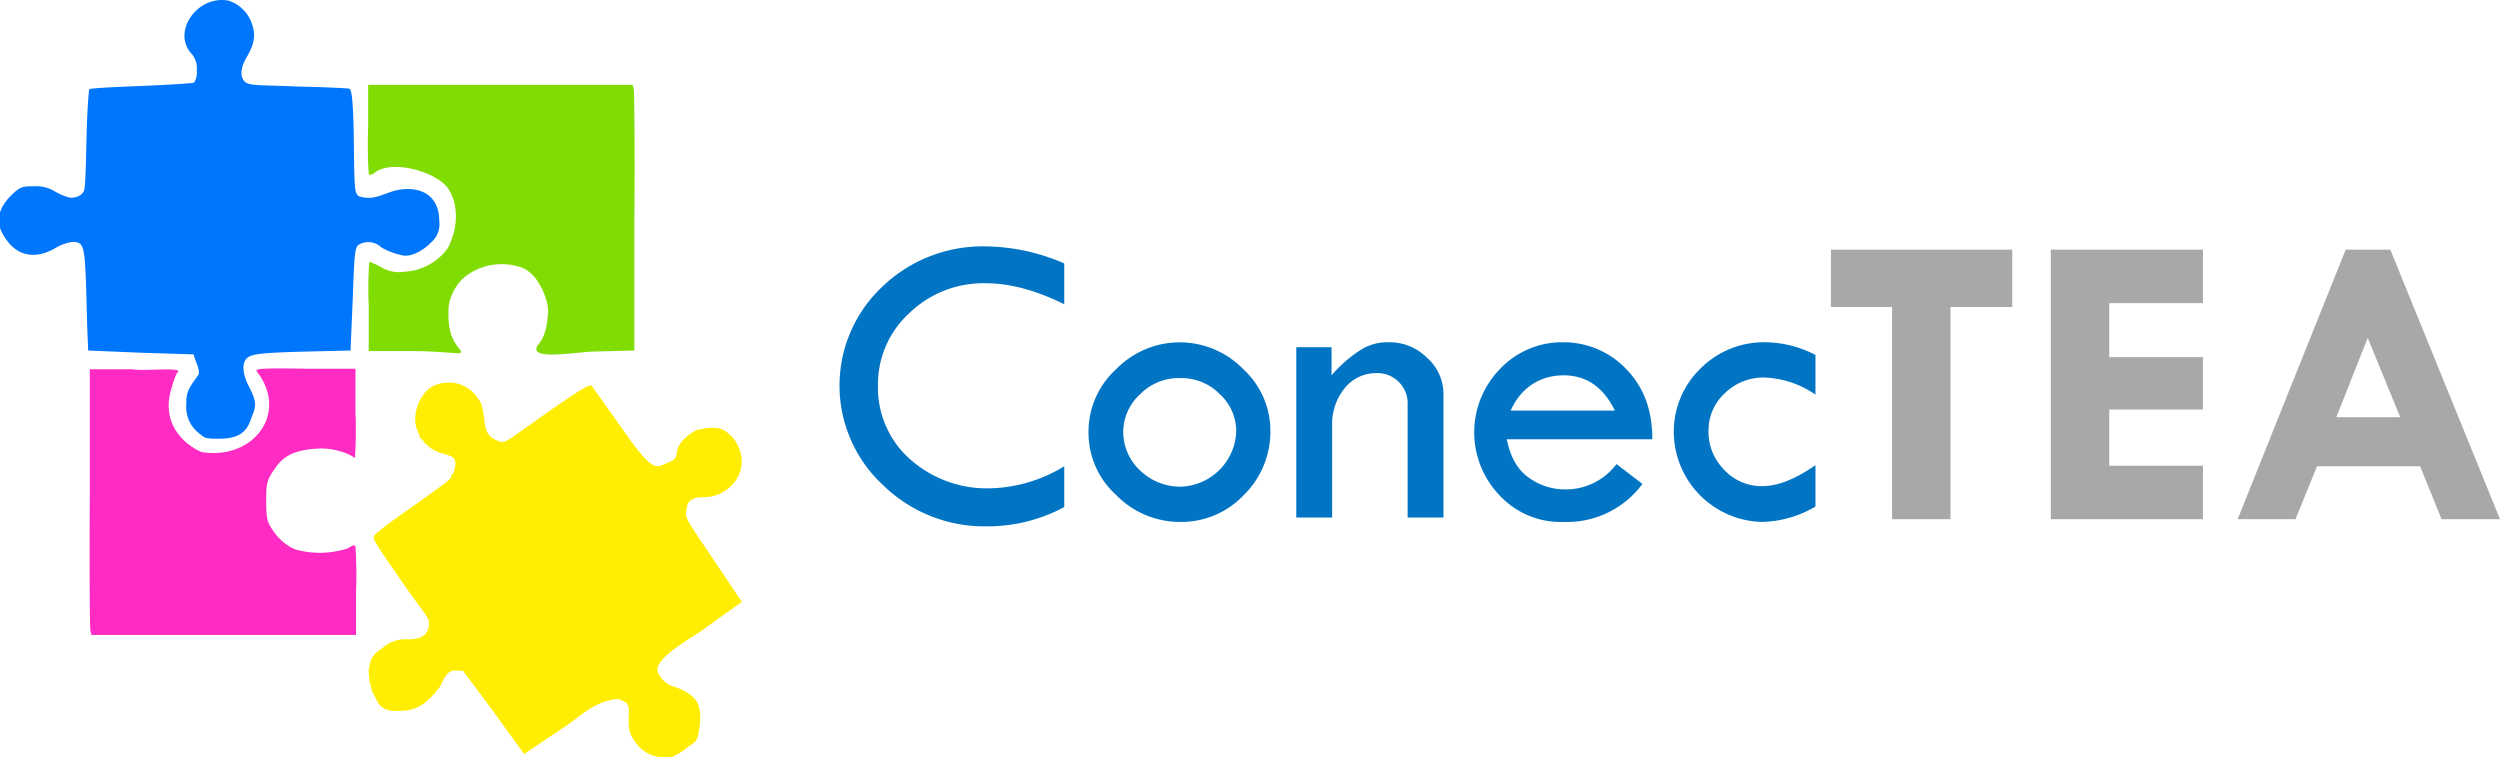
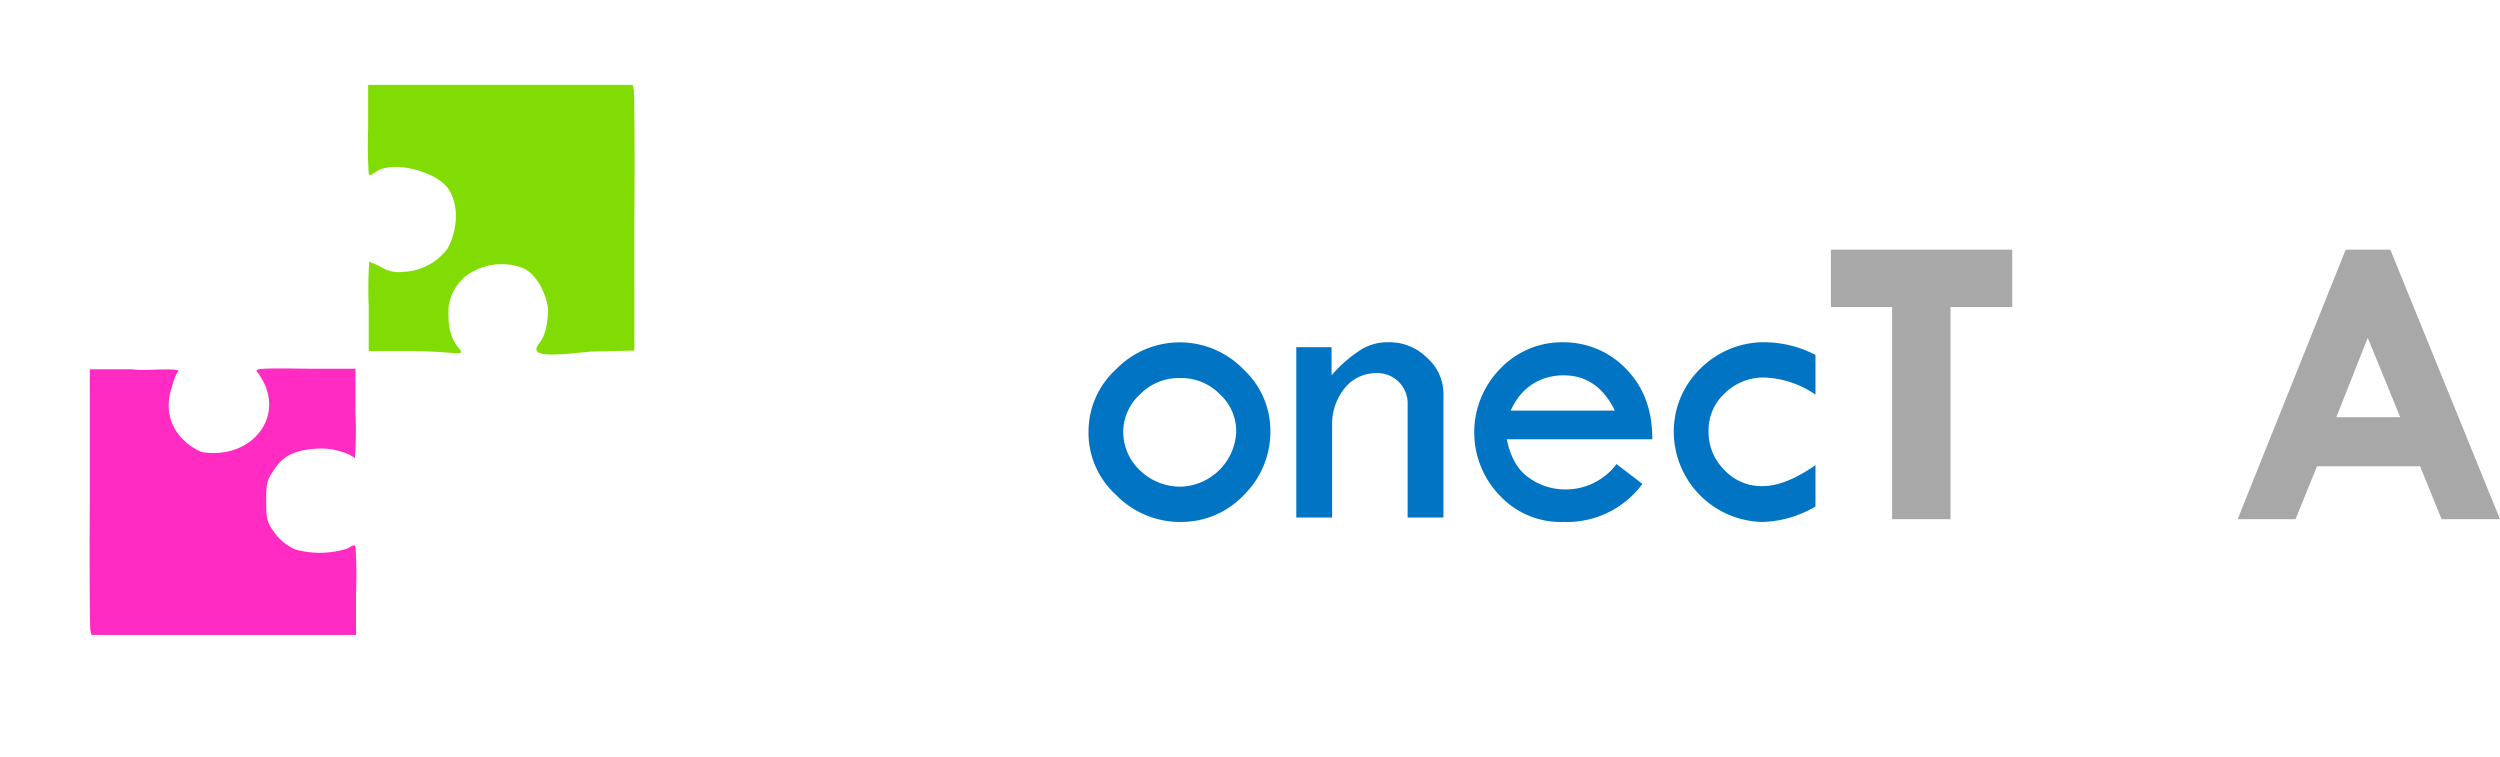
<svg xmlns="http://www.w3.org/2000/svg" width="453.6" height="137.4" viewBox="0 0 453.6 137.4">
  <title>Recurso 1</title>
  <g id="Capa_2" data-name="Capa 2">
    <g id="Capa_1-2" data-name="Capa 1">
      <g>
        <g>
-           <path d="M193.1,47.8v7.4c-5.1-2.5-9.8-3.8-14.1-3.8a19.3,19.3,0,0,0-14,5.4A17.5,17.5,0,0,0,159.3,70a17.3,17.3,0,0,0,5.8,13.3,21,21,0,0,0,14.6,5.3,27,27,0,0,0,13.4-4V92a29.4,29.4,0,0,1-14,3.5A26.3,26.3,0,0,1,160.2,88a24.6,24.6,0,0,1-.2-35.9,26.3,26.3,0,0,1,18.7-7.4A36.7,36.7,0,0,1,193.1,47.8Z" fill="#0175c4" />
          <path d="M197.5,78.3a15.3,15.3,0,0,1,5-11.3,16.1,16.1,0,0,1,23.1,0,15.2,15.2,0,0,1,4.9,11.3,16.1,16.1,0,0,1-4.8,11.5,15.6,15.6,0,0,1-11.3,4.9,16.2,16.2,0,0,1-11.9-4.9A15.2,15.2,0,0,1,197.5,78.3Zm26.8,0a9.1,9.1,0,0,0-3-6.8,9.7,9.7,0,0,0-7.1-2.9,9.8,9.8,0,0,0-7.3,2.9,9.3,9.3,0,0,0-3.1,7,9.6,9.6,0,0,0,3.1,6.9,10.5,10.5,0,0,0,7.3,2.9,10.4,10.4,0,0,0,10.1-10Z" fill="#0175c4" />
-           <path d="M235.2,93.9V63h6.4v5.1a24,24,0,0,1,5.1-4.5,9,9,0,0,1,5.1-1.5,9.6,9.6,0,0,1,7.1,2.8,8.7,8.7,0,0,1,3,6.7V93.9h-6.5V73.5a5.5,5.5,0,0,0-5.8-5.8,7.3,7.3,0,0,0-5.6,2.7,10.3,10.3,0,0,0-2.3,6.7V93.9Z" fill="#0175c4" />
+           <path d="M235.2,93.9V63h6.4v5.1a24,24,0,0,1,5.1-4.5,9,9,0,0,1,5.1-1.5,9.6,9.6,0,0,1,7.1,2.8,8.7,8.7,0,0,1,3,6.7V93.9h-6.5V73.5a5.5,5.5,0,0,0-5.8-5.8,7.3,7.3,0,0,0-5.6,2.7,10.3,10.3,0,0,0-2.3,6.7V93.9" fill="#0175c4" />
          <path d="M299.8,79.7H273.4c.6,3.1,1.9,5.5,3.9,6.9a11.2,11.2,0,0,0,6.7,2.2,11.5,11.5,0,0,0,9.3-4.6l4.7,3.6a17,17,0,0,1-14.3,6.9A15.1,15.1,0,0,1,272.2,90a16.5,16.5,0,0,1,0-23.1,15.5,15.5,0,0,1,11.5-4.8A15.7,15.7,0,0,1,295.1,67C298.3,70.3,299.8,74.5,299.8,79.7Zm-25.7-5.2H293c-2.1-4.3-5.2-6.4-9.3-6.4S276,70.2,274.1,74.5Z" fill="#0175c4" />
          <path d="M329.4,84.4v7.5a19.8,19.8,0,0,1-9.7,2.8,16.4,16.4,0,0,1-16-15.9,15.9,15.9,0,0,1,4.8-11.9,16.3,16.3,0,0,1,12-4.8,20.3,20.3,0,0,1,8.9,2.3v7.2a17.4,17.4,0,0,0-9.3-3.1,10,10,0,0,0-7.1,2.8,9.1,9.1,0,0,0-3,6.7,9.7,9.7,0,0,0,2.8,7.2,9.2,9.2,0,0,0,7,3C322.6,88.2,325.8,86.9,329.4,84.4Z" fill="#0175c4" />
        </g>
        <g>
          <path d="M332.2,45.3h32.9V55.7H353.9V94.2H343.3V55.7H332.2Z" fill="#a8a8a8" />
-           <path d="M372.1,45.3h27.6V55h-17v9.8h17v9.5h-17V84.5h17v9.7H372.1Z" fill="#a8a8a8" />
          <path d="M425.6,45.3h8.1l19.9,48.9H443l-3.9-9.6H420.4l-3.9,9.6H406Zm4,16-5.7,14.4h11.6Z" fill="#a8a8a8" />
        </g>
        <g>
          <path d="M32.2,67.5a12.6,12.6,0,0,0-1,2.7c-1.9,5.6,1,9.8,5.3,11.8,9.4,1.6,16-7,10.1-14.6-.5-.6,1.7-.6,9.6-.5h8.3v8.1a71.8,71.8,0,0,1-.1,8.1A8,8,0,0,0,62.1,82a12.2,12.2,0,0,0-4.6-.6c-3.2.2-5.7.9-7.4,3.3s-1.8,2.8-1.8,6.2.2,3.9,1.4,5.6,2.7,2.7,3.9,3.2a16.6,16.6,0,0,0,9.5-.2c.9-.6,1.3-.7,1.4-.3a80.5,80.5,0,0,1,.1,8.3v7.7h-48l-.2-.8c-.1-.5-.2-11.4-.1-24.2V67H24c2.1.4,9.6-.5,8.2.6" fill="#ff2bc3" />
-           <path d="M36.1,78.6a6,6,0,0,1-2.3-5.2c0-2,.2-2.7,2-5.1.4-.5.4-1-.1-2.3l-.6-1.7L25.6,64,16,63.6s-.2-4.2-.3-9.2c-.3-10-.4-10.5-2.6-10.5a8.6,8.6,0,0,0-3.2,1.2C6.5,47,3.4,46.5,1.3,43.7S-.4,39.1.5,37.4a10.1,10.1,0,0,1,2-2.4c1.2-1.1,1.7-1.2,3.6-1.2a6.5,6.5,0,0,1,3.8.9,11.9,11.9,0,0,0,2.5,1.1c1.2.3,2.7-.4,2.9-1.4s.3-4.7.4-9.4.4-8.6.5-8.8,4.4-.4,9.4-.6,9.4-.5,9.6-.6a3.3,3.3,0,0,0,.5-2.2,4,4,0,0,0-.9-3C31.1,5.9,35.7-.9,41.4.1a6.6,6.6,0,0,1,4.4,4.5c.6,1.9.3,3.5-1,5.7s-1.2,3.7-.4,4.5,2.6.6,9.5.9c4.8.1,9.2.3,9.5.4s.7,1.2.8,9.6.1,9.3.9,9.9c3.3,1.1,5-1.2,8.6-1.3s6,1.9,6,5.8a4.3,4.3,0,0,1-1.4,3.8c-1.8,1.9-4.1,2.8-5.4,2.4a12.4,12.4,0,0,1-3.7-1.4,3.4,3.4,0,0,0-4.1-.5c-.7.5-.8,1.4-1.1,9.9l-.4,9.3-8.6.2c-7,.2-8.8.4-9.8.9s-1.7,2.2,0,5.5,1.1,3.7.2,6.2-2.9,3.2-5.6,3.2-2.6-.1-3.7-1" fill="#0076fc" />
          <path d="M97.6,62.6c1-1.2,1.6-2.6,1.8-5.5.4-1.4-1.1-7-4.6-8.5a10.9,10.9,0,0,0-10.3,1.5,8.8,8.8,0,0,0-3.1,5.5c-.2,3.8.4,5.8,1.8,7.5s-.1.7-8,.6H66.9V55.5a69.5,69.5,0,0,1,.1-8,12.8,12.8,0,0,1,2.2,1,6.2,6.2,0,0,0,4.2.8,10.4,10.4,0,0,0,7.8-4.2c1.9-3.5,2.1-8,.1-10.9S71.7,29,68.3,31.1c-.9.7-1.3.8-1.4.4a81.5,81.5,0,0,1-.1-8.3V15.4h48l.2.9c.1.5.2,11.4.1,24.2V63.6l-7.9.2c-4.8.4-11.3,1.4-9.6-1.2Z" fill="#81dc03" />
-           <path d="M121.8,137.3a6.4,6.4,0,0,1-6.7-2.9c-1.1-1.5-1.1-2.9-1-5s-.7-2-1.9-2.6c-4.1.3-6.9,3.1-9.2,4.7l-7.9,5.3-5.5-7.6L84,121.7H83c-1.3-.3-2.2.6-3.1,2.8-2.7,3.5-4.4,4.5-7.8,4.5s-3.4-1.5-4.5-3.4a12.1,12.1,0,0,1-.7-4.1c.4-2,.5-2.6,2.6-4a6.2,6.2,0,0,1,4.6-1.5c2.2,0,3.4-.7,3.7-2.3s-.3-1.6-4.9-8.2-5.2-7.6-5.1-8.1,2.1-2,7.2-5.6,7.1-5.1,6.9-5.3,0-.4.3-.5c1.7-4.8-2-2.3-5.1-5.6l-.6-.8c-.1.6-.5-.9-.7-1.4-1.3-2.6.3-7,2.9-8.2s6.5-.8,8.6,3.2a14.8,14.8,0,0,1,.6,3.2c.2,2.3,1.1,3.1,2.5,3.6s1.1.3,8.4-4.8,8.4-5.7,8.7-5l5.2,7.3c6.1,8.8,6.2,7.3,8.8,6.3s-.5-2.5,4.7-5.7c4.9-1.3,5.5.3,6.6,1.1,4.4,5.3-.1,11.1-5.1,11-3,0-3,1.4-3.2,2.6s.3,1.8,5,8.8l5.1,7.6-7.4,5.3c-1.5,1.1-8.3,4.8-7.9,7.2a4.3,4.3,0,0,0,3.1,2.9c3.5,1.3,5,2.8,4.6,6.5s-.6,3.3-2.4,4.6a11.5,11.5,0,0,1-2.8,1.7" fill="#ffee02" />
        </g>
      </g>
    </g>
  </g>
</svg>